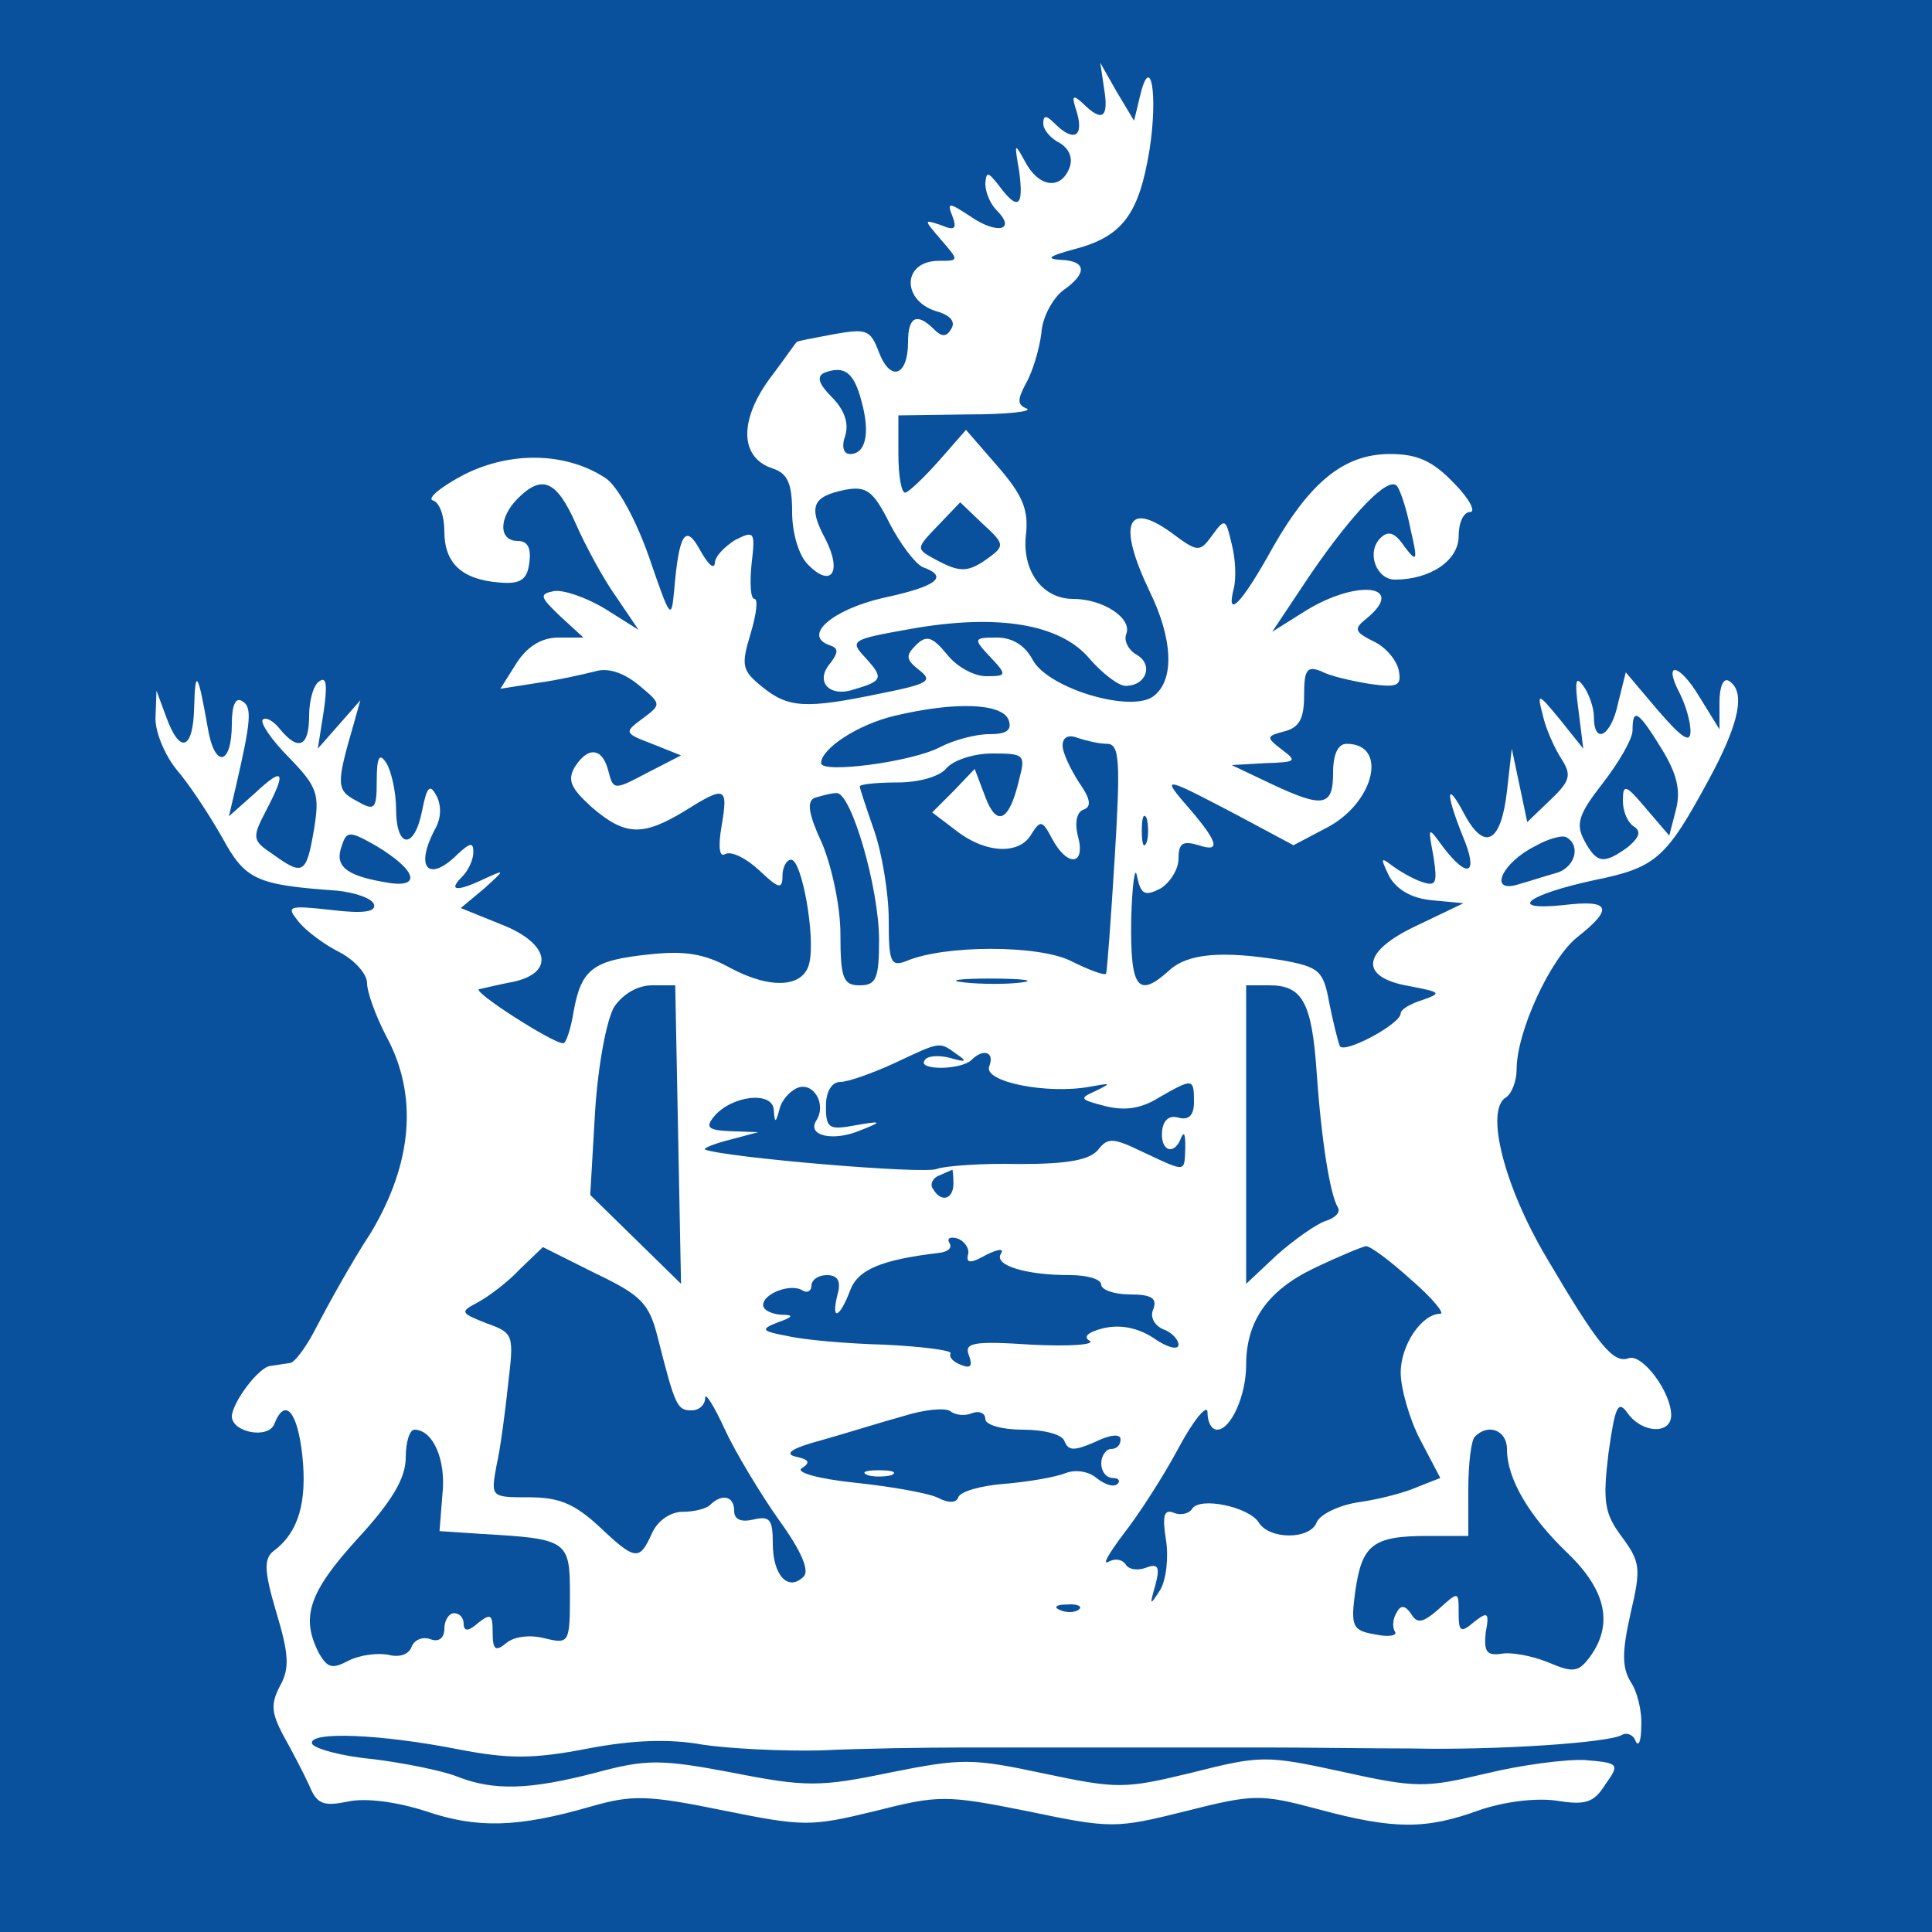
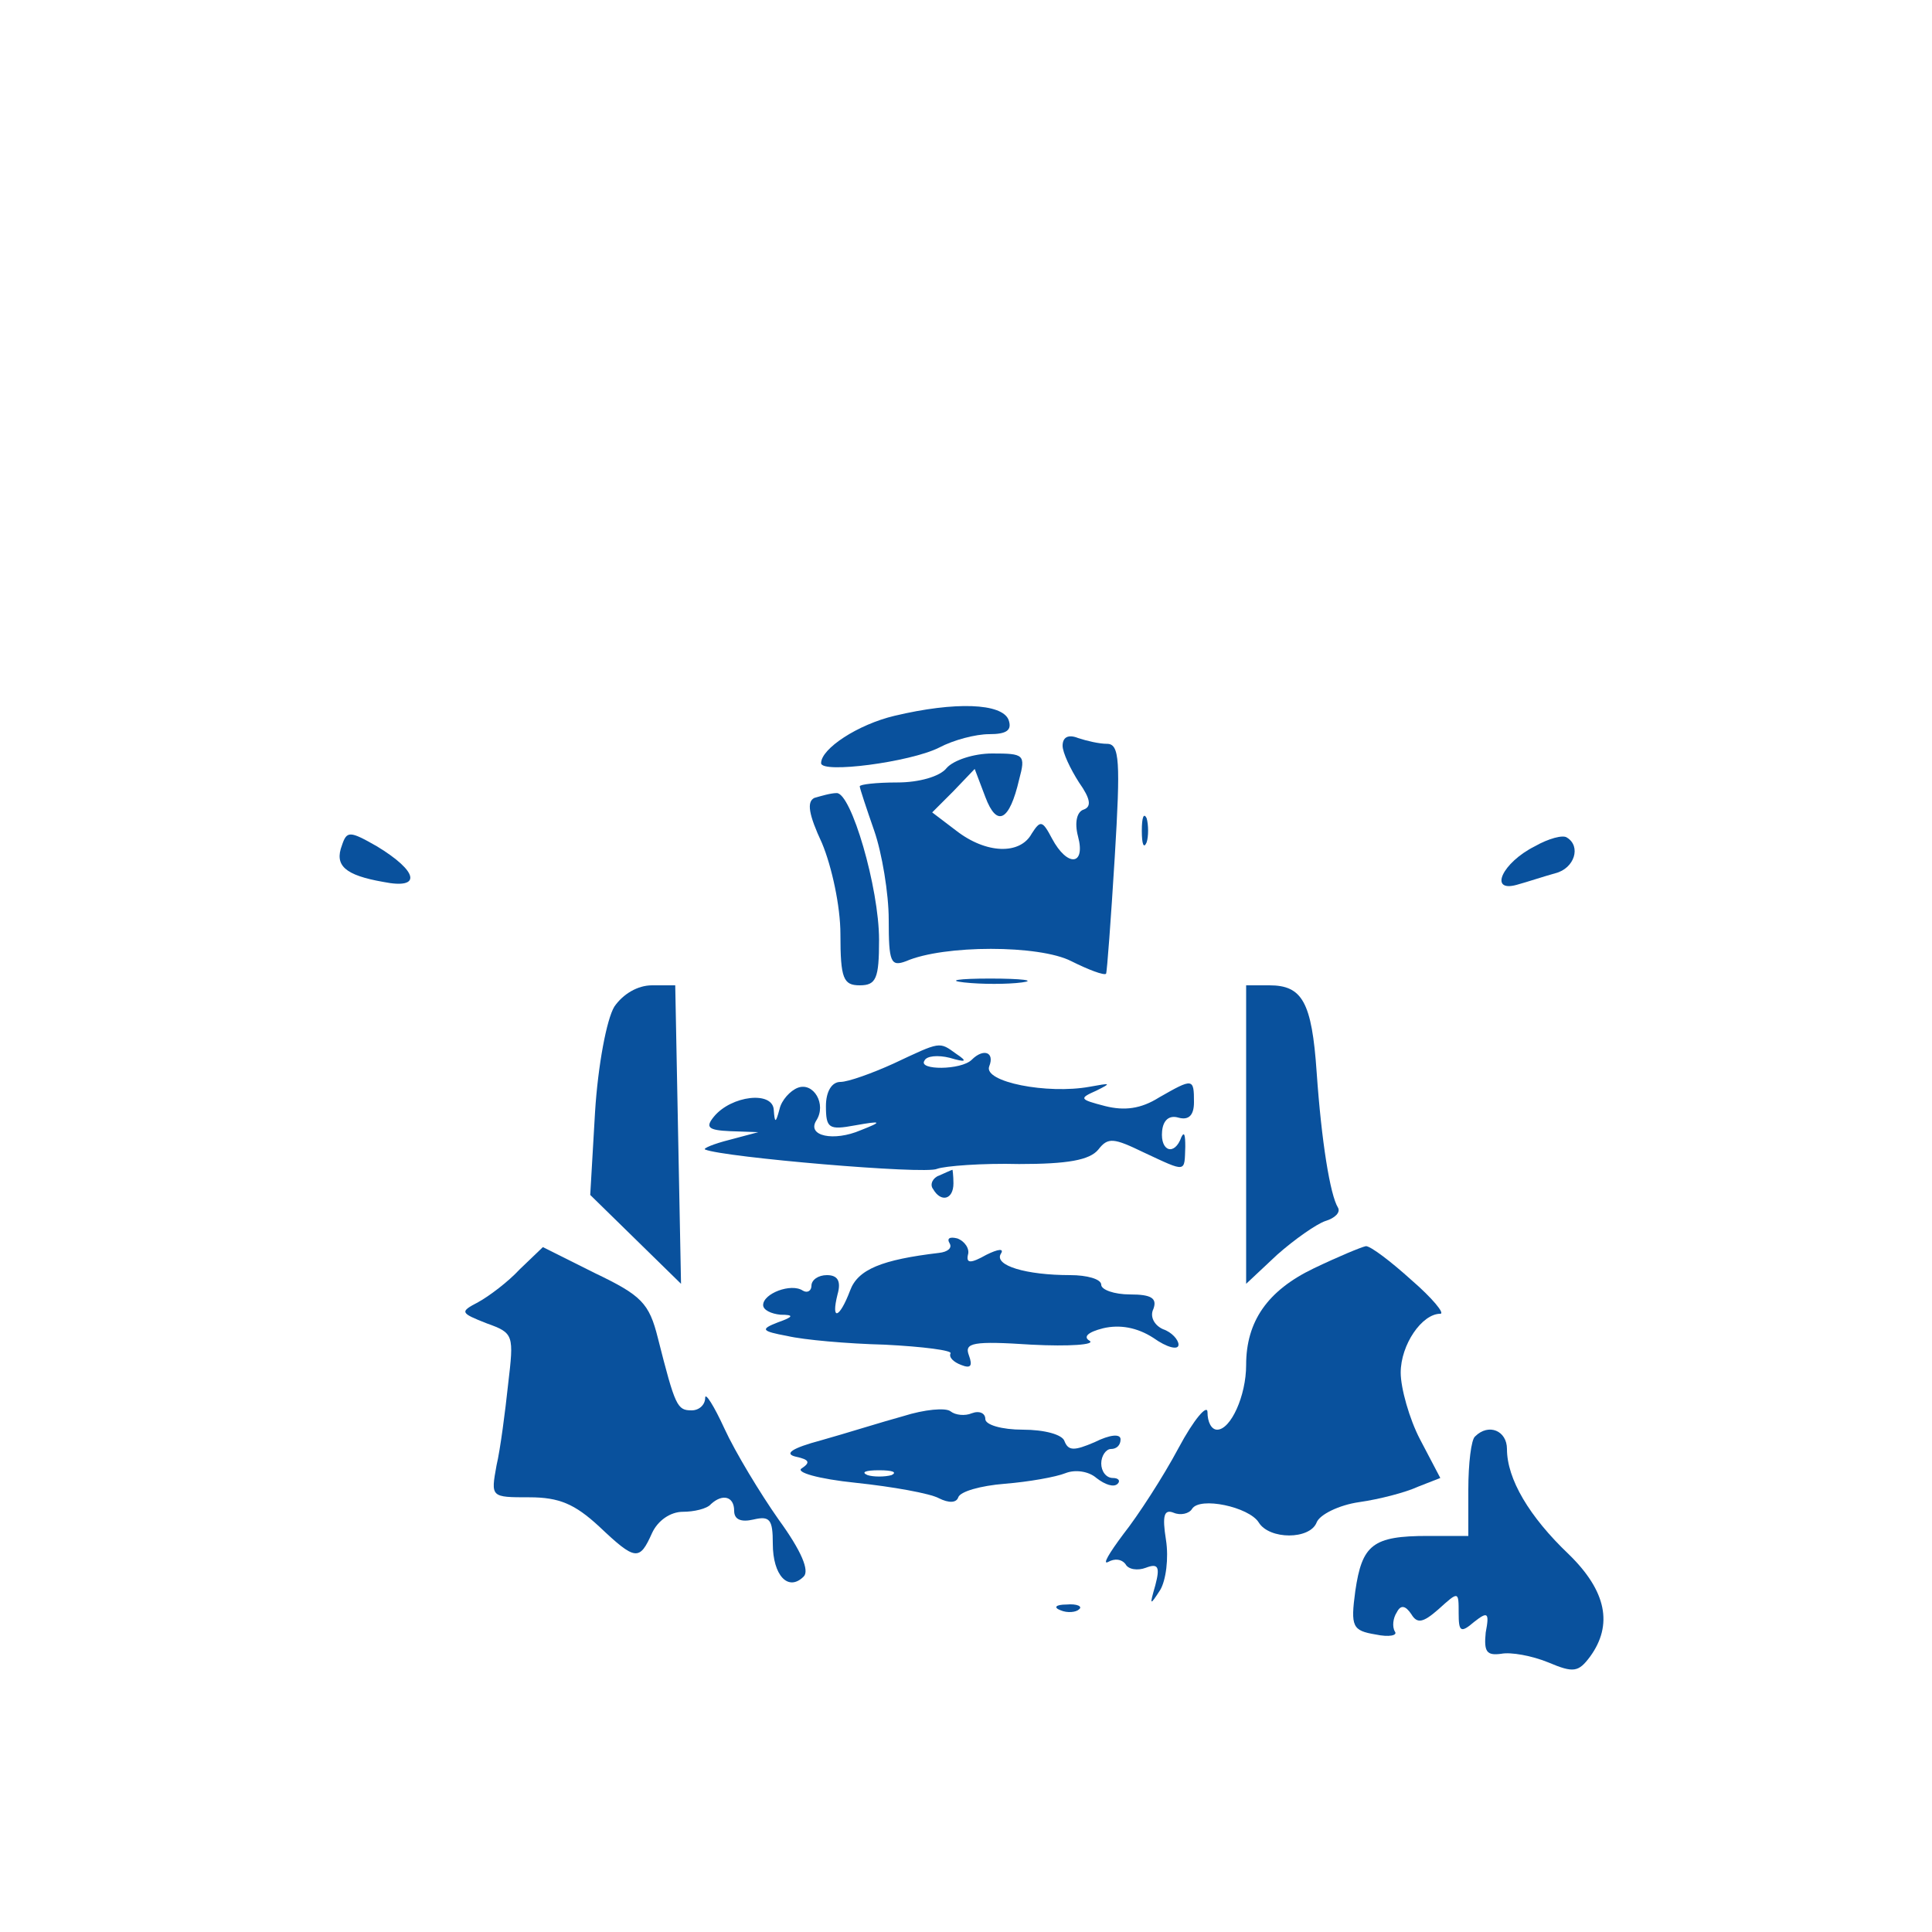
<svg xmlns="http://www.w3.org/2000/svg" version="1.0" width="200pt" height="200pt" viewBox="0 0 200 200" preserveAspectRatio="xMidYMid meet">
  <g transform="translate(0,200) scale(0.1,-0.1)" fill="#09519d" stroke="none">
-     <path d="M0 1000 l0 -1000 1000 0 1000 0 0 1000 0 1000 -1000 0 -1000 0 0 -1000z m1180 900 c11 47 19 3 10 -55 -11 -67 -28 -90 -78 -103 -26 -7 -30 -10 -14 -11 27 -1 28 -14 2 -32 -10 -8 -21 -27 -22 -44 -2 -16 -9 -40 -16 -52 -9 -17 -9 -22 1 -26 6 -3 -21 -6 -60 -6 l-73 -1 0 -40 c0 -22 3 -40 7 -40 3 0 19 15 35 33 l28 32 33 -38 c26 -30 32 -45 29 -71 -4 -37 17 -66 49 -66 31 0 61 -20 55 -36 -3 -7 2 -17 11 -22 17 -10 10 -32 -12 -32 -7 0 -24 13 -37 28 -30 36 -95 47 -185 31 -62 -11 -64 -12 -47 -30 19 -21 18 -24 -13 -33 -25 -8 -40 9 -23 28 8 11 8 15 -1 18 -29 10 3 37 55 49 56 12 69 22 41 32 -8 4 -23 24 -34 45 -17 34 -24 39 -46 35 -34 -7 -39 -17 -20 -52 17 -34 5 -50 -19 -25 -9 9 -16 32 -16 54 0 30 -5 40 -20 45 -34 11 -35 49 -4 92 16 21 28 39 29 39 0 1 17 4 38 8 34 6 38 5 47 -19 12 -31 30 -24 30 11 0 26 9 31 27 13 8 -8 13 -8 18 1 4 7 -1 13 -13 17 -39 10 -39 53 0 53 21 0 21 0 2 22 -18 21 -18 21 0 15 14 -6 17 -4 12 9 -6 15 -4 15 20 -1 27 -18 46 -13 26 7 -7 7 -12 19 -12 28 1 13 3 12 14 -2 20 -27 26 -22 21 15 -5 29 -5 30 6 10 14 -27 37 -30 46 -7 4 10 0 20 -10 26 -10 5 -17 14 -17 20 0 9 3 9 12 0 19 -19 30 -14 23 11 -6 18 -5 20 6 10 20 -20 27 -15 22 15 l-4 27 17 -30 18 -30 6 25z m-553 -395 c12 -8 31 -42 45 -82 22 -64 23 -66 26 -33 5 59 12 68 27 40 8 -14 14 -20 15 -13 0 7 10 17 21 24 20 10 21 9 17 -25 -2 -20 -1 -36 3 -36 4 0 2 -16 -4 -36 -10 -33 -9 -38 12 -55 27 -22 45 -23 122 -7 50 10 55 13 41 24 -14 11 -15 15 -4 26 11 11 17 9 32 -9 10 -13 28 -23 41 -23 21 0 22 1 4 20 -18 19 -17 20 7 20 16 0 29 -8 37 -23 16 -30 104 -56 126 -37 21 17 19 59 -5 108 -33 69 -24 94 22 61 28 -21 30 -21 43 -3 13 18 14 17 20 -9 4 -15 5 -36 2 -47 -8 -32 9 -14 41 44 39 68 74 96 121 96 28 0 44 -7 66 -30 16 -16 23 -30 17 -30 -7 0 -12 -11 -12 -25 0 -25 -29 -45 -66 -45 -19 0 -30 28 -15 43 8 8 15 6 25 -9 13 -17 14 -15 6 19 -4 21 -11 41 -14 44 -9 10 -45 -27 -89 -91 l-40 -60 35 22 c54 33 104 26 63 -8 -14 -11 -13 -14 7 -24 13 -6 24 -20 26 -30 3 -16 -1 -18 -30 -14 -18 3 -41 8 -50 13 -15 6 -18 2 -18 -25 0 -24 -5 -33 -20 -37 -19 -5 -20 -6 -3 -19 16 -12 15 -13 -17 -14 l-35 -2 40 -19 c55 -26 65 -24 65 11 0 19 5 30 14 30 43 0 29 -60 -19 -86 l-36 -19 -56 30 c-76 40 -81 42 -57 14 35 -40 39 -52 15 -44 -17 5 -21 2 -21 -14 0 -11 -9 -25 -19 -31 -16 -8 -20 -6 -24 13 -2 12 -5 -8 -6 -45 -1 -72 7 -82 40 -52 19 17 54 20 116 10 39 -7 43 -11 49 -44 4 -20 9 -40 11 -45 5 -8 63 23 63 34 0 4 10 10 23 14 20 7 18 8 -13 14 -54 9 -51 36 7 63 l48 23 -32 3 c-22 2 -37 11 -45 25 -9 19 -9 20 3 11 8 -6 22 -14 31 -17 15 -5 16 -1 12 26 -6 32 -6 32 10 10 26 -34 37 -28 20 12 -18 45 -17 58 2 22 21 -39 38 -29 44 24 l5 44 8 -38 8 -38 24 23 c21 20 22 26 11 43 -7 11 -16 31 -19 45 -6 23 -5 23 18 -5 l24 -30 -5 40 c-4 30 -3 36 5 25 6 -8 11 -23 11 -32 0 -30 18 -20 25 14 l8 32 33 -39 c25 -29 34 -35 34 -22 0 10 -5 27 -11 39 -18 34 -1 32 20 -3 l21 -34 0 28 c0 16 4 26 10 22 17 -11 11 -43 -21 -102 -44 -81 -54 -91 -118 -104 -70 -15 -92 -32 -33 -26 49 6 53 -3 15 -33 -28 -22 -63 -98 -63 -137 0 -12 -5 -25 -11 -29 -22 -13 -2 -92 42 -166 53 -90 69 -110 85 -104 14 5 44 -35 44 -59 0 -20 -30 -19 -45 2 -10 14 -13 8 -20 -42 -6 -50 -4 -62 14 -86 19 -26 20 -32 9 -79 -9 -40 -9 -56 0 -71 7 -10 12 -31 11 -46 0 -16 -3 -22 -6 -15 -2 6 -9 9 -14 6 -13 -8 -129 -16 -219 -14 -41 0 -108 1 -147 1 -40 0 -111 0 -158 0 -47 0 -118 0 -157 0 -40 0 -107 -1 -148 -3 -41 -1 -97 2 -123 6 -33 6 -71 5 -118 -4 -57 -11 -82 -11 -134 -1 -81 16 -156 19 -152 6 2 -5 30 -13 63 -16 32 -4 72 -12 87 -18 38 -15 75 -14 144 4 52 14 67 14 141 0 76 -15 91 -15 163 0 75 15 85 15 160 -1 76 -16 83 -16 153 1 71 18 77 18 155 1 77 -17 86 -17 149 -2 37 9 83 15 103 14 35 -3 36 -4 21 -25 -12 -19 -20 -22 -51 -17 -21 3 -54 -1 -80 -10 -55 -20 -88 -20 -166 1 -60 16 -67 16 -138 -2 -72 -18 -77 -18 -163 0 -85 17 -92 17 -159 0 -66 -16 -73 -16 -157 1 -78 16 -94 16 -136 4 -76 -22 -118 -23 -171 -5 -31 10 -63 14 -81 10 -25 -5 -32 -3 -40 17 -6 13 -18 36 -27 52 -12 23 -13 32 -3 51 10 18 9 33 -4 76 -13 44 -13 56 -2 64 25 19 34 50 29 98 -5 46 -18 61 -29 33 -6 -16 -44 -9 -44 8 1 15 28 51 40 52 6 1 14 2 20 3 5 0 18 18 28 38 11 21 35 65 56 97 43 72 49 142 16 203 -11 21 -20 46 -20 55 0 10 -13 24 -28 32 -16 8 -35 22 -43 32 -13 16 -11 17 34 12 33 -4 47 -2 44 6 -2 6 -19 12 -38 14 -84 6 -95 11 -119 55 -13 23 -34 55 -47 70 -13 16 -23 41 -22 55 l1 27 10 -27 c14 -39 28 -35 29 10 1 41 4 36 14 -21 7 -43 25 -40 25 4 0 19 4 28 11 23 10 -6 9 -20 -7 -89 l-7 -30 27 24 c30 28 33 23 11 -19 -14 -27 -14 -30 7 -44 32 -23 35 -21 43 25 6 37 4 44 -26 75 -18 18 -30 36 -27 39 3 3 11 -1 18 -10 19 -23 30 -18 30 14 0 17 5 33 11 36 7 5 8 -5 4 -32 l-6 -38 22 25 22 25 -7 -25 c-18 -62 -18 -68 3 -79 19 -11 21 -9 21 21 0 25 3 29 10 18 5 -8 10 -30 10 -47 0 -42 19 -43 27 -2 5 25 8 28 15 15 5 -10 5 -23 -2 -35 -21 -40 -6 -55 24 -25 13 12 16 12 16 2 0 -8 -5 -19 -12 -26 -15 -15 -4 -15 25 -1 20 9 20 9 -2 -11 l-24 -20 42 -17 c49 -19 56 -49 14 -59 -16 -3 -32 -7 -37 -8 -8 -2 76 -56 87 -56 3 0 8 15 11 34 8 43 20 52 78 58 36 4 57 1 84 -14 43 -23 77 -20 82 6 6 28 -8 106 -19 106 -5 0 -9 -8 -9 -17 0 -14 -4 -13 -24 6 -14 13 -29 20 -35 17 -6 -4 -8 6 -4 29 7 41 4 42 -39 15 -43 -26 -61 -25 -95 4 -22 20 -26 28 -18 42 14 22 29 20 35 -5 5 -19 6 -19 40 -1 l35 18 -30 12 c-29 11 -29 12 -10 26 20 15 20 15 -4 35 -16 13 -32 18 -45 14 -12 -3 -38 -9 -60 -12 l-38 -6 17 27 c11 17 26 26 43 26 l26 0 -24 22 c-21 20 -22 23 -7 26 9 2 33 -6 53 -18 l35 -22 -23 34 c-13 18 -32 53 -42 76 -20 45 -35 51 -60 26 -20 -20 -20 -44 0 -44 10 0 14 -7 12 -22 -2 -18 -9 -23 -31 -21 -39 3 -57 20 -57 53 0 16 -5 30 -12 32 -6 2 8 14 33 27 48 24 105 23 146 -4z" />
-     <path d="M853 1614 c-8 -4 -5 -12 8 -25 13 -13 18 -27 14 -40 -4 -11 -2 -19 5 -19 16 0 21 21 12 54 -8 31 -18 38 -39 30z" />
-     <path d="M971 1456 c-23 -24 -23 -24 -3 -35 26 -14 34 -14 56 2 16 12 16 14 -7 35 l-23 22 -23 -24z" />
    <path d="M926 1259 c-38 -9 -76 -34 -76 -49 0 -11 92 1 122 16 15 8 38 14 52 14 18 0 24 4 20 15 -7 17 -55 19 -118 4z" />
-     <path d="M1690 1244 c0 -9 -14 -33 -31 -55 -25 -32 -28 -42 -19 -59 13 -24 20 -25 45 -7 12 10 14 16 7 21 -7 4 -12 16 -12 27 0 18 3 17 24 -8 l24 -28 7 27 c5 20 1 37 -15 63 -24 39 -30 43 -30 19z" />
    <path d="M1100 1228 c0 -7 8 -24 17 -38 12 -17 13 -25 5 -28 -7 -2 -10 -13 -6 -28 8 -30 -11 -32 -27 -2 -10 19 -12 19 -21 5 -12 -22 -47 -21 -78 3 l-25 19 22 22 22 23 11 -29 c12 -32 25 -25 35 18 7 26 5 27 -28 27 -19 0 -40 -7 -47 -15 -7 -9 -29 -15 -51 -15 -22 0 -39 -2 -39 -4 0 -2 7 -23 15 -46 8 -23 15 -65 15 -92 0 -44 2 -49 18 -43 39 17 138 17 171 0 18 -9 34 -15 36 -13 1 2 5 56 9 121 6 99 5 117 -8 117 -8 0 -21 3 -30 6 -10 4 -16 1 -16 -8z" />
    <path d="M843 1174 c-8 -4 -6 -17 8 -47 10 -24 19 -65 19 -94 0 -46 3 -53 20 -53 17 0 20 7 20 47 0 54 -29 153 -44 152 -6 0 -16 -3 -23 -5z" />
    <path d="M1182 1140 c0 -14 2 -19 5 -12 2 6 2 18 0 25 -3 6 -5 1 -5 -13z" />
    <path d="M354 1125 c-8 -21 3 -31 43 -38 40 -8 36 11 -7 37 -28 16 -31 16 -36 1z" />
    <path d="M1589 1124 c-34 -17 -48 -48 -19 -40 11 3 29 9 40 12 20 5 27 28 12 37 -4 3 -19 -1 -33 -9z" />
    <path d="M998 983 c18 -2 45 -2 60 0 15 2 0 4 -33 4 -33 0 -45 -2 -27 -4z" />
    <path d="M636 958 c-8 -13 -17 -61 -20 -109 l-5 -86 47 -46 47 -46 -3 154 -3 155 -24 0 c-15 0 -30 -9 -39 -22z" />
    <path d="M1290 826 l0 -155 32 30 c18 16 41 32 50 35 10 3 16 9 13 14 -8 13 -17 68 -22 140 -5 73 -15 90 -49 90 l-24 0 0 -154z" />
    <path d="M925 899 c-22 -10 -47 -19 -55 -19 -9 0 -15 -10 -15 -25 0 -23 3 -25 30 -20 28 5 29 4 6 -5 -28 -12 -56 -6 -46 10 11 17 -3 40 -19 34 -8 -3 -17 -13 -19 -22 -4 -15 -5 -15 -6 -1 -1 20 -44 15 -62 -7 -9 -11 -6 -14 17 -15 l29 -1 -30 -8 c-16 -4 -28 -9 -25 -10 19 -8 228 -26 240 -20 8 3 47 6 85 5 50 0 73 4 82 15 10 13 16 12 47 -3 45 -21 42 -21 43 6 0 12 -1 16 -4 10 -7 -20 -22 -15 -20 6 1 11 7 17 17 14 11 -3 16 3 16 16 0 25 -1 25 -36 5 -19 -12 -36 -14 -56 -9 -27 7 -27 8 -9 16 16 8 15 8 -7 4 -44 -8 -110 5 -104 21 6 15 -6 19 -18 7 -11 -11 -56 -11 -49 -1 2 5 14 6 26 3 17 -5 19 -4 7 4 -18 13 -16 13 -65 -10z" />
    <path d="M972 783 c-6 -2 -10 -9 -6 -14 8 -14 21 -11 21 6 0 8 -1 15 -1 14 -1 0 -7 -3 -14 -6z" />
    <path d="M983 713 c3 -5 -2 -9 -11 -10 -59 -7 -84 -17 -92 -39 -11 -29 -20 -32 -13 -4 4 14 0 20 -11 20 -9 0 -16 -5 -16 -11 0 -5 -4 -8 -9 -5 -12 8 -41 -3 -41 -15 0 -5 8 -9 18 -10 14 0 14 -2 -3 -8 -18 -7 -17 -9 10 -14 17 -4 62 -8 101 -9 40 -2 70 -6 68 -9 -2 -4 3 -9 11 -12 10 -4 12 -1 8 10 -5 13 4 15 65 11 39 -2 66 0 60 4 -7 4 -2 9 14 13 17 4 35 1 52 -10 14 -10 26 -13 26 -7 0 5 -7 13 -16 16 -9 4 -14 13 -10 21 4 11 -2 15 -24 15 -17 0 -30 5 -30 10 0 6 -15 10 -32 10 -46 0 -79 10 -72 22 4 6 -3 5 -15 -1 -16 -9 -21 -9 -19 0 2 6 -3 14 -11 17 -8 2 -11 0 -8 -5z" />
    <path d="M538 686 c-12 -13 -32 -28 -43 -34 -19 -10 -19 -11 9 -22 28 -10 28 -12 22 -63 -3 -28 -8 -67 -12 -84 -6 -33 -6 -33 34 -33 31 0 47 -7 72 -30 38 -36 42 -36 55 -7 6 13 19 22 32 22 11 0 25 3 29 8 12 11 24 8 24 -7 0 -9 7 -12 20 -9 17 4 20 0 20 -25 0 -33 16 -50 32 -34 6 6 -2 26 -26 59 -19 27 -45 70 -56 94 -11 24 -20 38 -20 32 0 -7 -6 -13 -14 -13 -15 0 -17 4 -35 75 -9 36 -17 44 -65 67 l-54 27 -24 -23z" />
    <path d="M1360 687 c-48 -23 -70 -55 -70 -100 0 -32 -16 -67 -30 -67 -6 0 -10 8 -10 18 0 9 -14 -7 -30 -37 -16 -30 -42 -70 -57 -89 -15 -20 -22 -32 -16 -29 7 4 14 3 18 -2 3 -6 13 -7 21 -4 13 5 15 1 10 -18 -6 -21 -6 -22 5 -5 6 10 9 33 6 52 -4 25 -2 32 8 28 7 -3 16 -1 19 4 8 13 59 2 69 -14 11 -18 53 -18 60 0 3 8 23 18 44 21 21 3 48 10 61 16 l23 9 -21 40 c-11 21 -20 53 -20 69 0 29 22 61 41 61 5 0 -8 16 -30 35 -21 19 -42 35 -47 35 -5 -1 -29 -11 -54 -23z" />
    <path d="M935 534 c-22 -6 -60 -18 -85 -25 -30 -8 -39 -14 -26 -17 14 -3 15 -6 6 -12 -7 -4 17 -11 56 -15 38 -4 77 -11 86 -16 10 -5 18 -5 20 1 2 6 23 12 48 14 25 2 53 7 63 11 10 4 24 2 32 -5 9 -7 18 -10 22 -6 3 3 1 6 -5 6 -7 0 -12 7 -12 15 0 8 5 15 10 15 6 0 10 4 10 10 0 6 -11 5 -27 -3 -21 -9 -27 -9 -31 1 -2 7 -21 12 -43 12 -22 0 -39 5 -39 11 0 6 -6 9 -14 6 -7 -3 -17 -2 -22 2 -5 4 -27 2 -49 -5z m-12 -61 c-7 -2 -19 -2 -25 0 -7 3 -2 5 12 5 14 0 19 -2 13 -5z" />
-     <path d="M420 491 c0 -21 -14 -45 -50 -84 -50 -55 -59 -81 -40 -118 9 -16 14 -17 31 -8 12 6 30 8 41 6 11 -3 21 0 24 8 3 8 12 11 20 8 8 -3 14 1 14 11 0 9 5 16 10 16 6 0 10 -5 10 -11 0 -8 5 -8 15 1 13 10 15 9 15 -10 0 -18 3 -20 14 -11 8 7 25 9 40 5 25 -6 26 -5 26 45 0 56 -2 58 -90 63 l-45 3 3 38 c4 36 -10 67 -29 67 -5 0 -9 -13 -9 -29z" />
    <path d="M1527 513 c-4 -3 -7 -28 -7 -55 l0 -48 -42 0 c-57 0 -68 -9 -75 -57 -5 -37 -3 -41 21 -45 14 -3 23 -1 20 3 -3 5 -2 14 2 20 4 8 9 7 15 -2 6 -10 12 -9 28 5 21 19 21 19 21 -4 0 -19 2 -21 16 -9 14 11 16 10 12 -11 -2 -20 1 -24 16 -22 10 2 32 -2 49 -9 26 -11 31 -10 43 6 24 33 17 68 -22 106 -41 39 -64 78 -64 109 0 19 -19 27 -33 13z" />
    <path d="M1098 333 c7 -3 16 -2 19 1 4 3 -2 6 -13 5 -11 0 -14 -3 -6 -6z" />
  </g>
</svg>